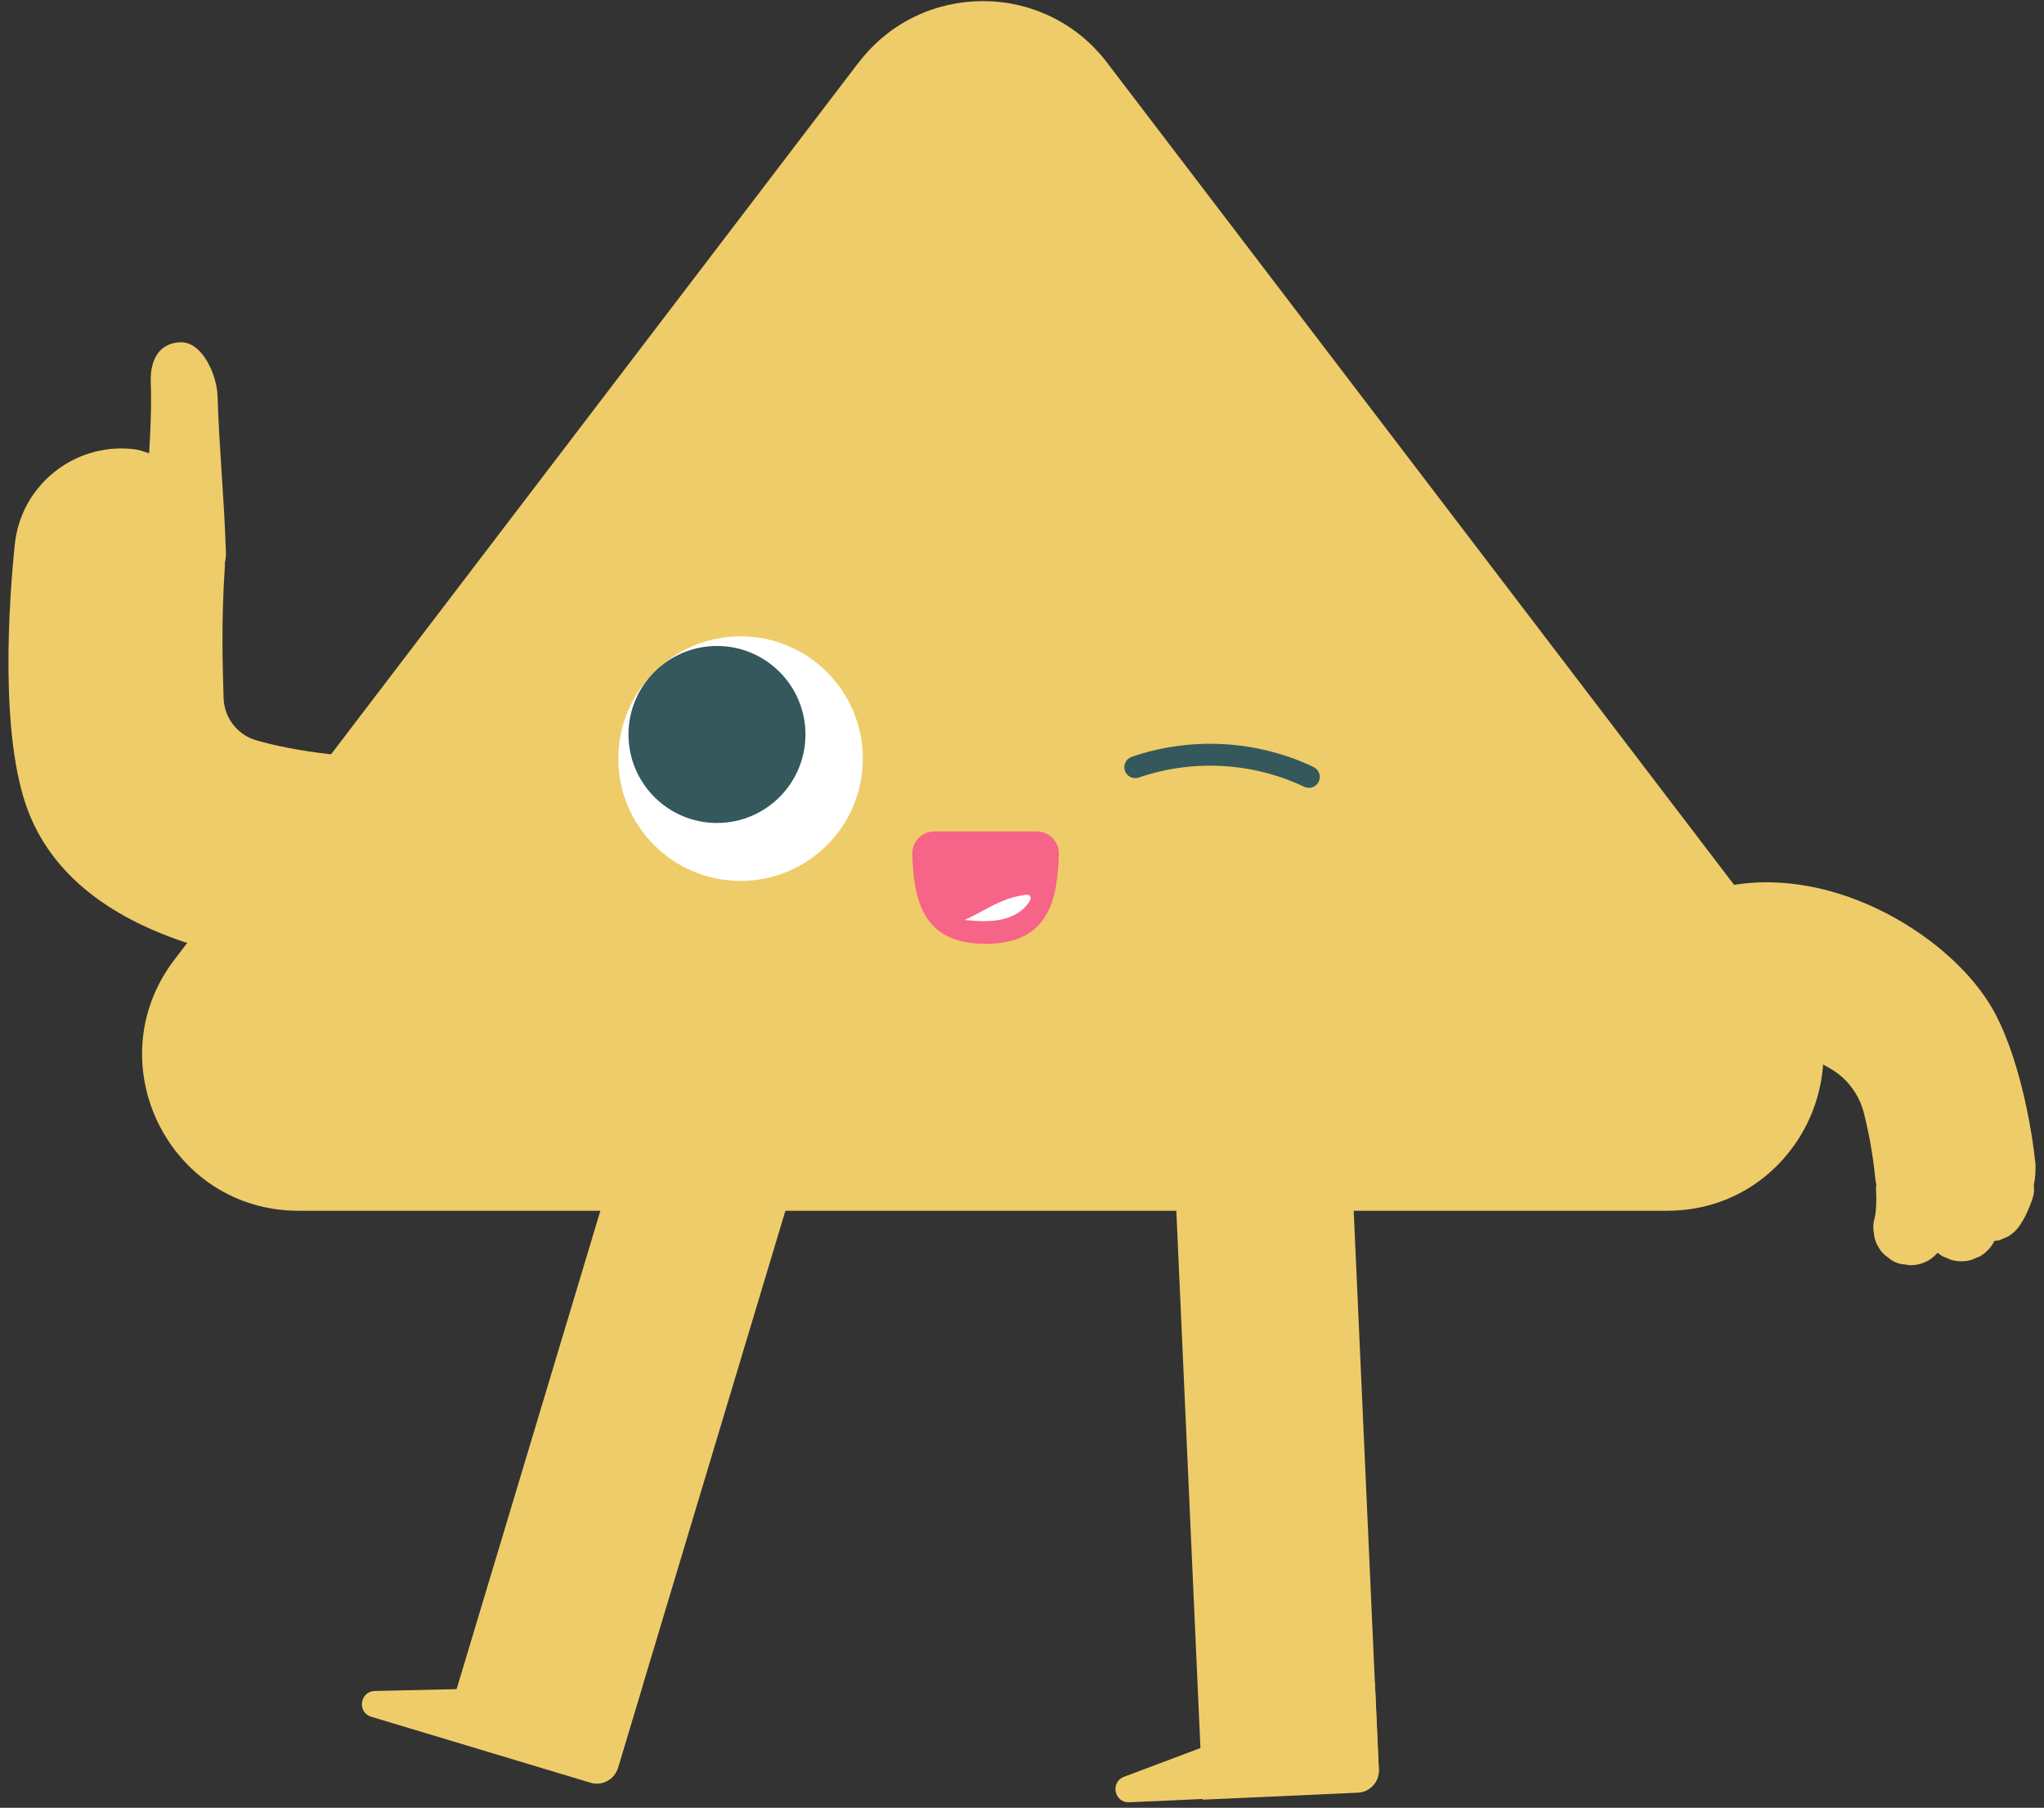
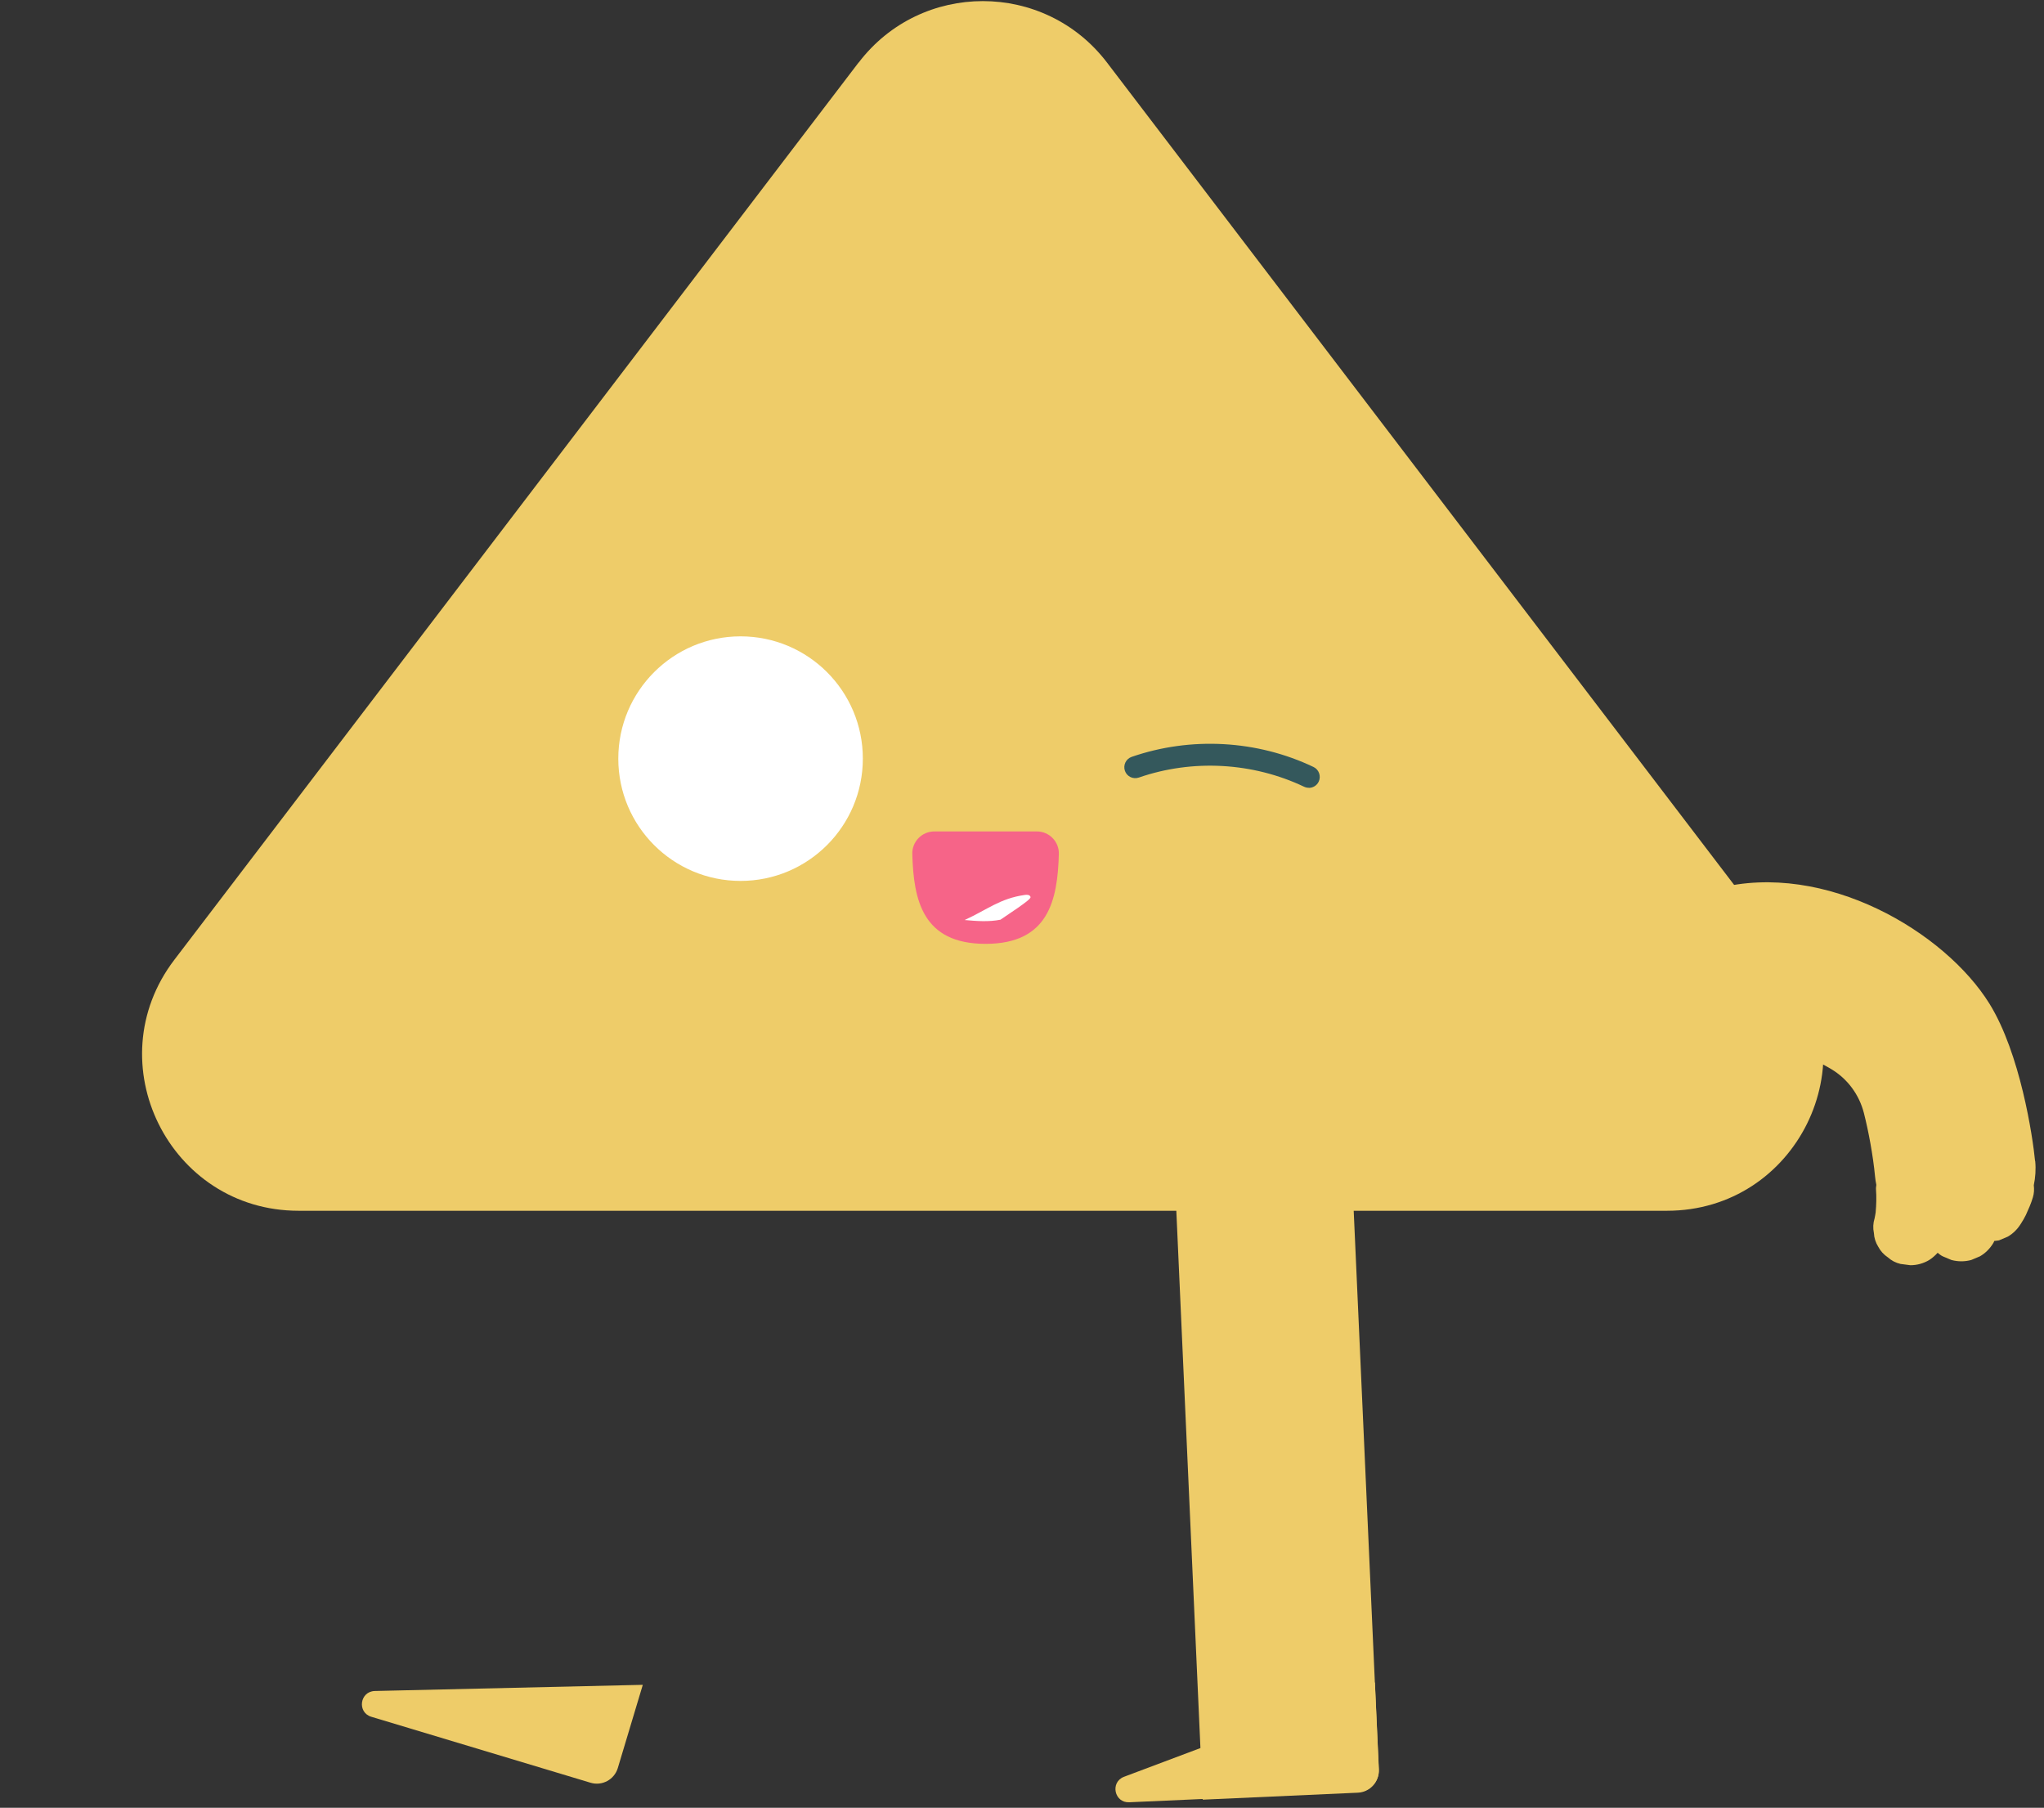
<svg xmlns="http://www.w3.org/2000/svg" width="121" height="107" viewBox="0 0 121 107" fill="none">
  <rect x="0" y="0" width="121" height="107" fill="#333333" stroke="none" />
  <path d="M69.51 68.859L79.989 68.388L81.621 104.75C81.653 105.464 81.096 106.074 80.382 106.106L71.2 106.519L69.51 68.859Z" fill="#EECC69" />
  <path d="M81.392 99.586L81.626 104.714C81.66 105.429 81.104 106.041 80.389 106.068L66.847 106.673C65.967 106.714 65.706 105.491 66.531 105.168L81.399 99.579L81.392 99.586Z" fill="#EECC69" />
-   <path d="M37.023 66.73L47.069 69.749L36.592 104.607C36.386 105.291 35.658 105.683 34.973 105.477L26.172 102.831L37.023 66.73Z" fill="#EECC69" />
  <path d="M38.052 99.722L36.574 104.644C36.368 105.332 35.646 105.724 34.959 105.517L21.981 101.613C21.135 101.359 21.293 100.121 22.18 100.087L38.059 99.722H38.052Z" fill="#EECC69" />
  <path d="M50.823 3.705L10.321 56.808C5.681 62.891 10.018 71.663 17.676 71.663H98.68C106.338 71.663 110.676 62.891 106.036 56.808L65.534 3.705C61.835 -1.148 54.528 -1.148 50.83 3.705H50.823Z" fill="#EECC69" />
-   <path d="M24.564 44.819C21.189 44.984 17.456 44.489 15.147 43.809C14.04 43.485 13.27 42.468 13.236 41.32C13.181 39.464 13.091 36.811 13.311 33.525C13.311 33.449 13.311 33.38 13.311 33.312C13.352 33.133 13.38 32.954 13.373 32.762V32.679C13.263 29.304 12.988 26.802 12.878 23.427C12.837 22.189 11.971 20.203 10.665 20.258C9.414 20.313 8.877 21.303 8.925 22.629C8.974 24.032 8.912 25.427 8.829 26.829C8.431 26.706 8.252 26.616 7.826 26.575C4.354 26.225 1.233 28.747 0.876 32.226C0.539 35.491 -0.052 43.568 1.68 48.043C4.98 56.56 17.642 57.516 23.162 57.516C24.042 57.516 24.743 57.495 25.19 57.467C28.682 57.295 31.376 54.326 31.204 50.834C31.033 47.342 28.049 44.64 24.571 44.819H24.564Z" fill="#EECC69" />
  <path d="M120.472 68.72C120.334 67.276 119.592 62.341 117.77 59.406C115.144 55.171 108.064 50.937 101.651 52.586C99.107 53.239 97.581 55.893 98.268 58.423C98.956 60.959 101.527 62.465 104.063 61.777C104.943 61.66 106.964 62.423 108.401 63.276C109.37 63.853 110.058 64.788 110.339 65.881C110.614 66.96 110.882 68.397 110.999 69.634C111.013 69.799 111.041 69.964 111.075 70.129C111.068 70.219 111.047 70.301 111.054 70.39C111.089 70.851 111.075 71.311 111.034 71.765C111.013 71.882 110.999 71.999 110.972 72.109C110.882 72.398 110.869 72.693 110.931 72.982C110.944 73.271 111.034 73.546 111.192 73.8C111.329 74.054 111.515 74.26 111.755 74.419C111.969 74.611 112.216 74.742 112.505 74.81C112.697 74.838 112.897 74.865 113.089 74.886C113.488 74.886 113.852 74.783 114.196 74.584C114.381 74.467 114.553 74.316 114.704 74.15C114.794 74.226 114.89 74.302 115 74.357C115.172 74.432 115.351 74.501 115.522 74.577C115.914 74.68 116.299 74.68 116.691 74.577C116.863 74.501 117.042 74.432 117.213 74.357C117.543 74.164 117.805 73.896 118.004 73.566C118.025 73.532 118.038 73.491 118.059 73.449C118.148 73.436 118.245 73.436 118.334 73.415C118.506 73.339 118.685 73.271 118.856 73.195C119.186 73.002 119.448 72.734 119.647 72.404C119.75 72.246 119.846 72.081 119.929 71.909C120.08 71.573 120.238 71.229 120.341 70.872C120.417 70.631 120.424 70.39 120.396 70.15C120.493 69.689 120.527 69.208 120.479 68.713L120.472 68.72Z" fill="#EECC69" />
  <path d="M43.84 52.14C47.838 52.14 51.078 48.9 51.078 44.902C51.078 40.904 47.838 37.664 43.84 37.664C39.842 37.664 36.602 40.904 36.602 44.902C36.602 48.9 39.842 52.14 43.84 52.14Z" fill="white" />
-   <path d="M42.443 48.71C45.336 48.71 47.681 46.365 47.681 43.472C47.681 40.579 45.336 38.234 42.443 38.234C39.55 38.234 37.205 40.579 37.205 43.472C37.205 46.365 39.55 48.71 42.443 48.71Z" fill="#34585C" />
  <path d="M77.474 46.627C77.378 46.627 77.288 46.606 77.199 46.565C74.161 45.121 70.593 44.922 67.417 46.022C67.074 46.139 66.709 45.96 66.592 45.623C66.476 45.286 66.654 44.915 66.991 44.798C70.49 43.588 74.415 43.801 77.756 45.396C78.079 45.547 78.216 45.939 78.065 46.262C77.955 46.496 77.722 46.633 77.481 46.633L77.474 46.627Z" fill="#34585C" />
  <path d="M61.382 49.211C62.111 49.211 62.702 49.816 62.681 50.545C62.606 53.267 62.084 55.865 58.344 55.865C54.605 55.865 54.082 53.267 54.006 50.545C53.986 49.816 54.577 49.211 55.306 49.211H61.375H61.382Z" fill="#F66488" />
-   <path d="M57.12 54.456C57.821 54.518 58.529 54.573 59.224 54.436C59.918 54.298 60.592 53.941 60.949 53.336C60.997 53.253 61.038 53.157 60.997 53.068C60.942 52.951 60.784 52.951 60.653 52.972C59.203 53.178 58.447 53.838 57.113 54.45" fill="white" />
+   <path d="M57.12 54.456C57.821 54.518 58.529 54.573 59.224 54.436C60.997 53.253 61.038 53.157 60.997 53.068C60.942 52.951 60.784 52.951 60.653 52.972C59.203 53.178 58.447 53.838 57.113 54.45" fill="white" />
</svg>